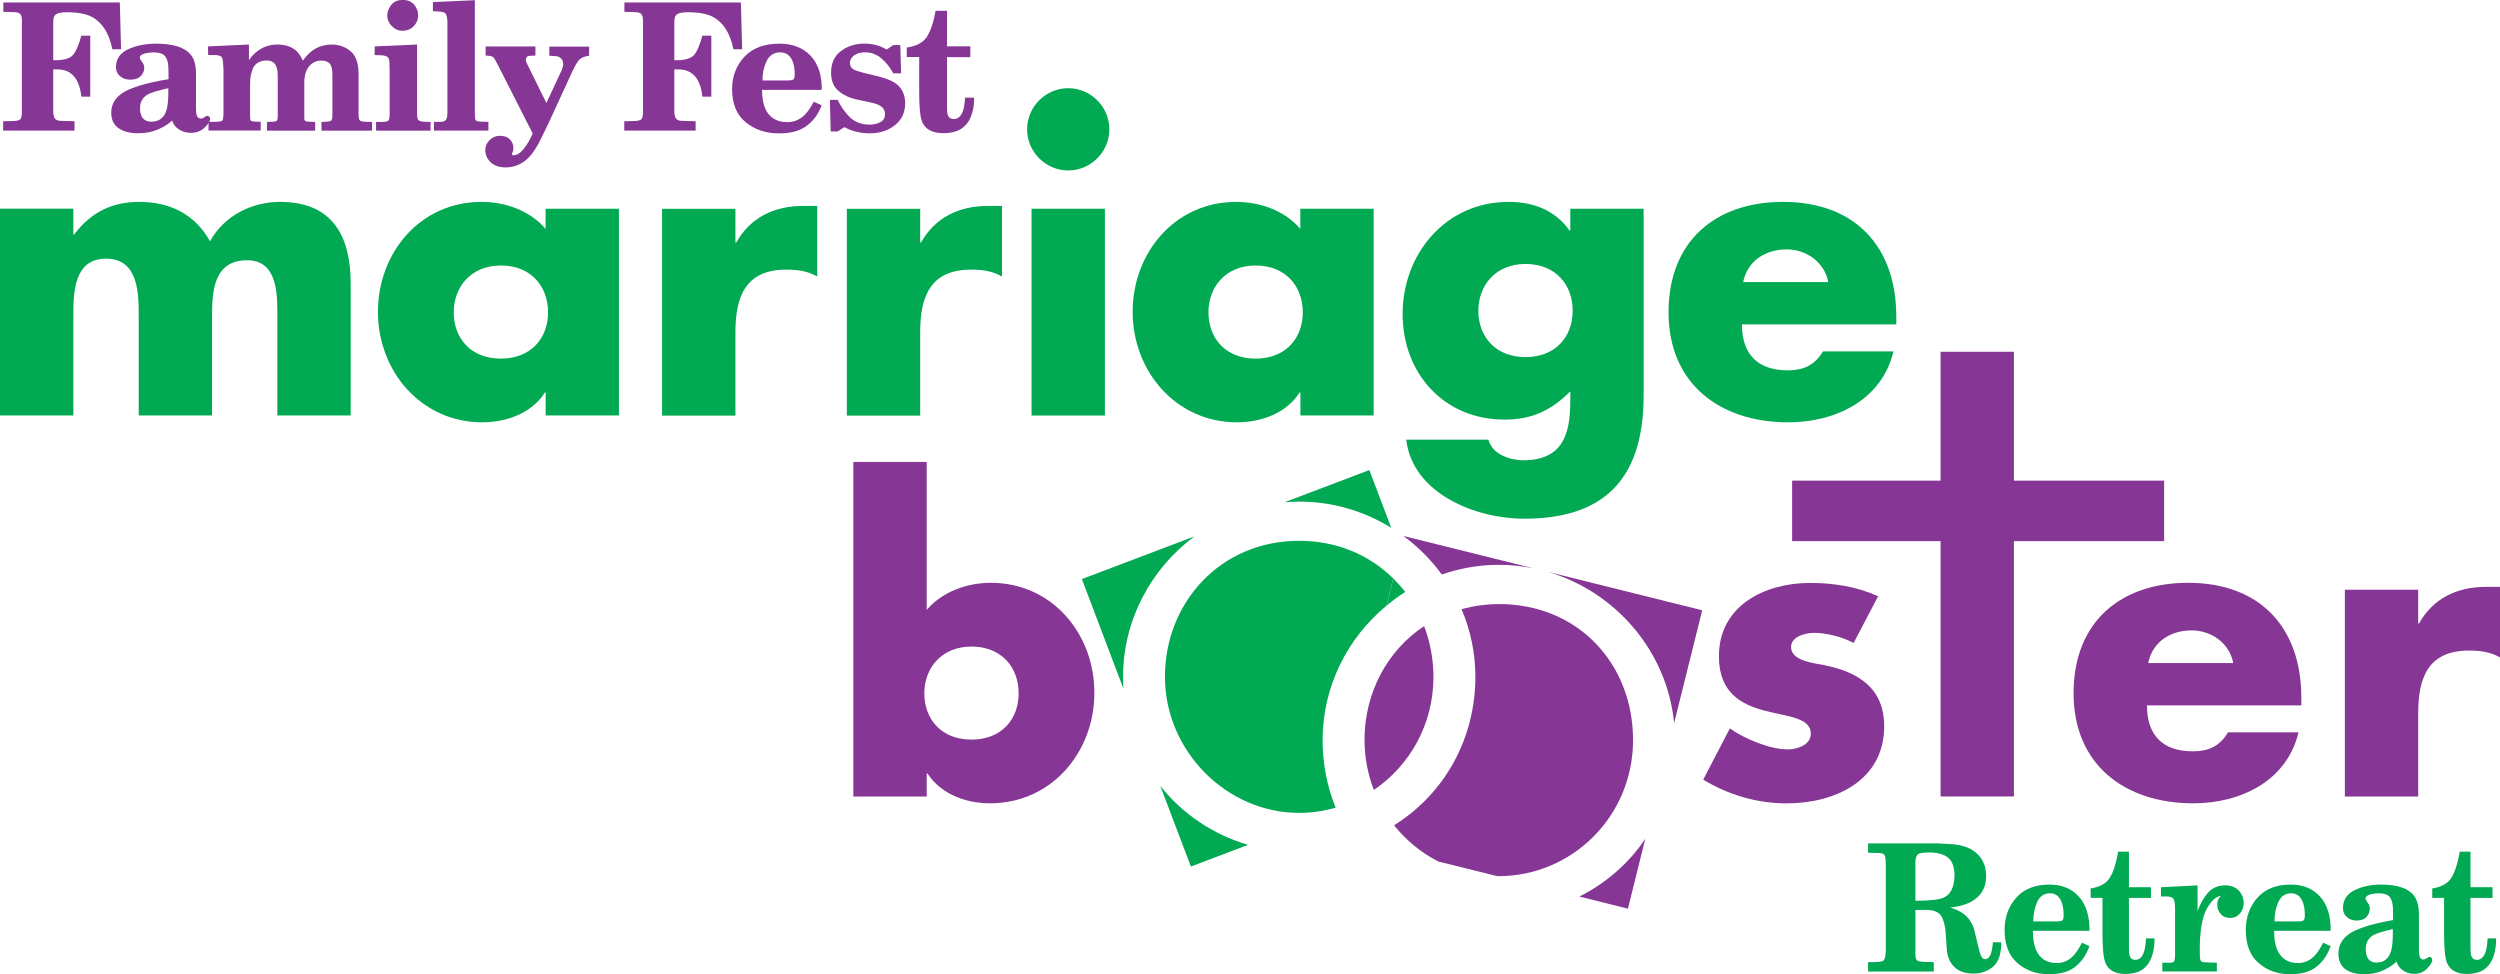
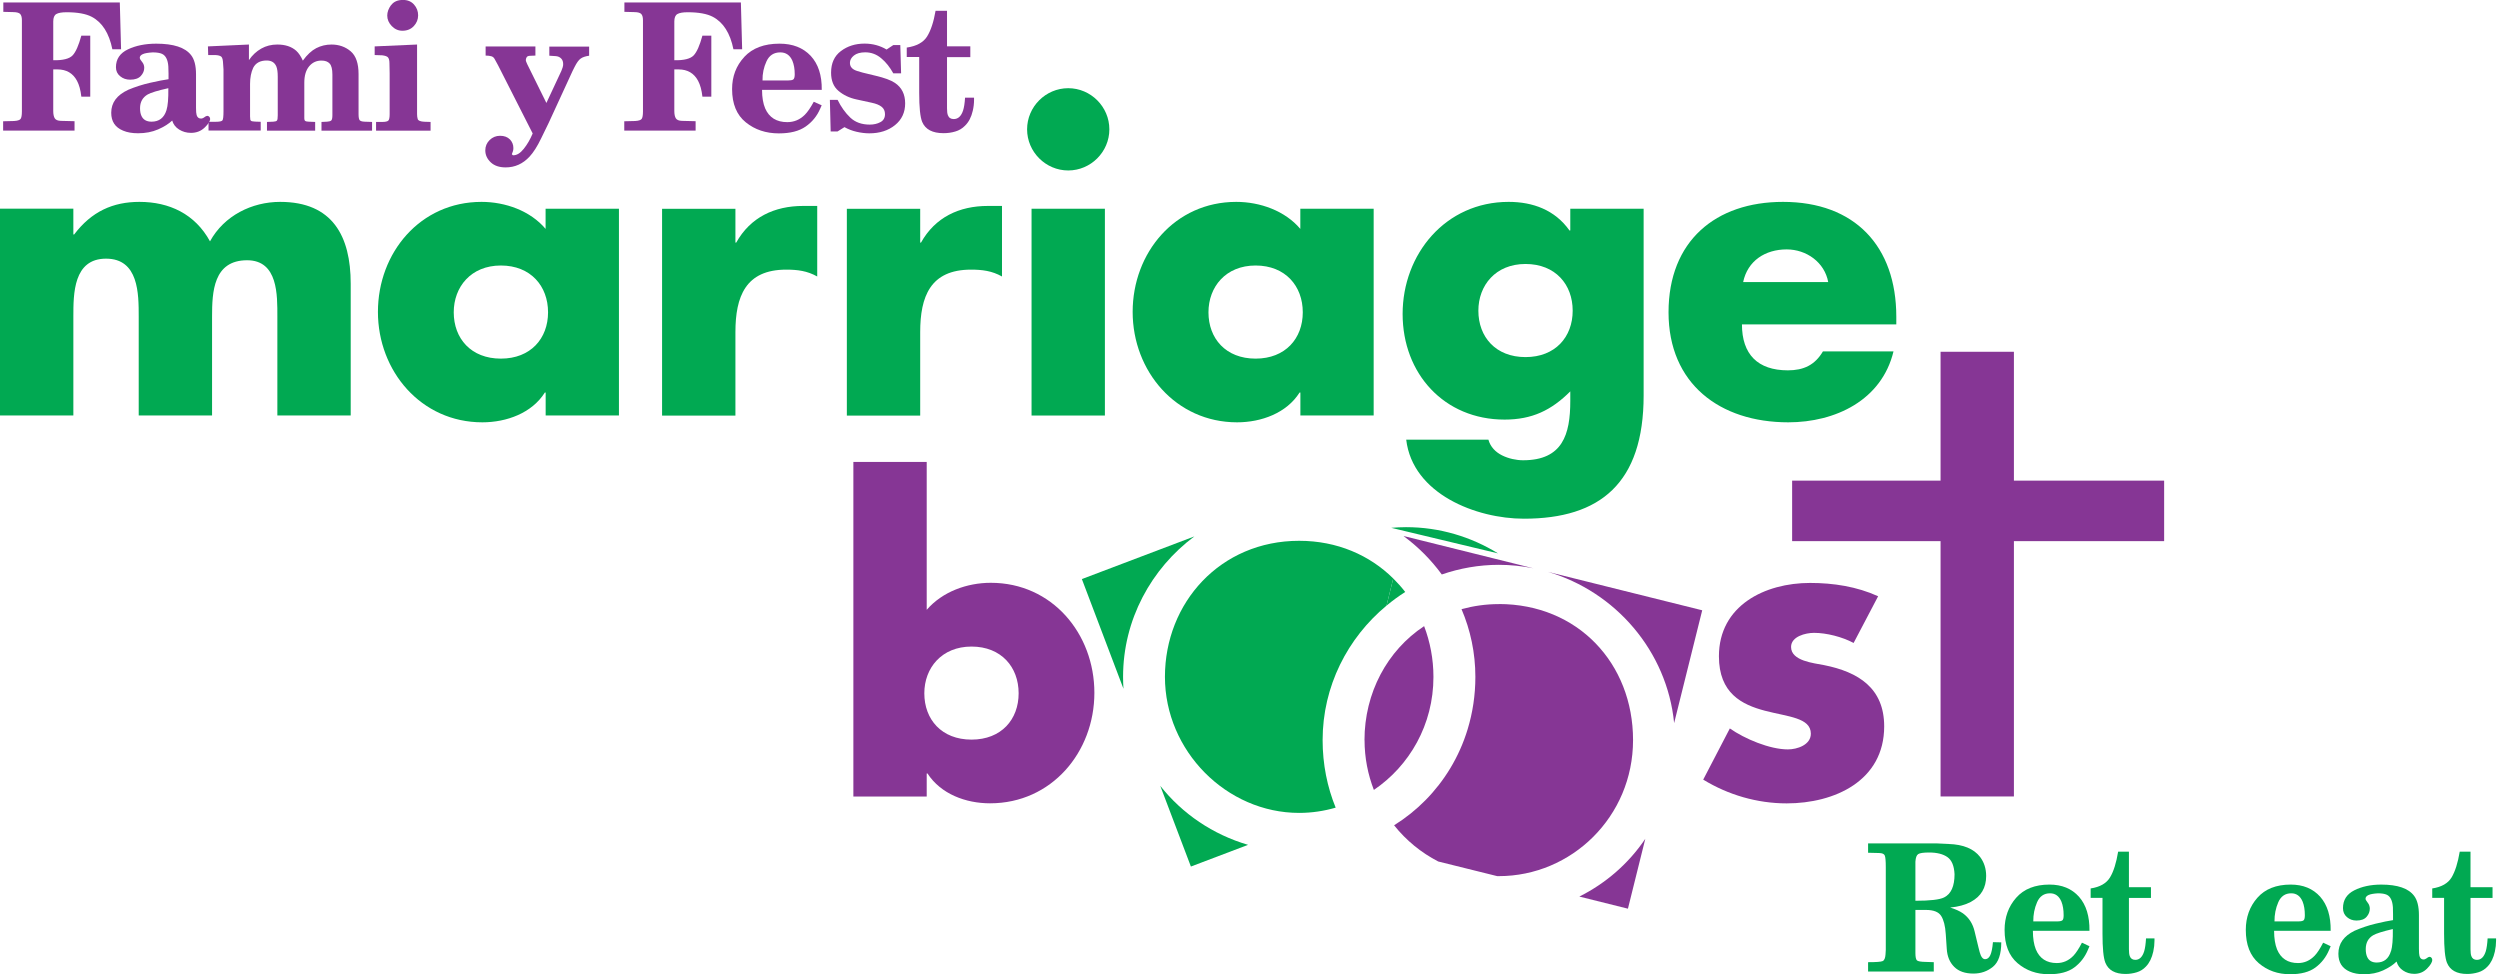
<svg xmlns="http://www.w3.org/2000/svg" id="Layer_2" data-name="Layer 2" viewBox="0 0 375.6 146.36">
  <defs>
    <style>
      .cls-1 {
        fill: #01a952;
      }

      .cls-1, .cls-2 {
        stroke-width: 0px;
      }

      .cls-2 {
        fill: #863695;
      }
    </style>
  </defs>
  <g id="Layer_1-2" data-name="Layer 1">
    <g>
      <path class="cls-1" d="m11.02,35.23h.12c2.61-3.45,5.82-4.9,9.81-4.9,4.48,0,8.36,1.82,10.6,5.93,2.12-3.87,6.3-5.93,10.54-5.93,7.87,0,10.6,5.15,10.6,12.29v19.8h-11.02v-14.84c0-3.21.12-8.48-4.54-8.48-5.09,0-5.27,4.78-5.27,8.48v14.84h-11.02v-14.84c0-3.45,0-8.72-4.91-8.72s-4.91,5.27-4.91,8.72v14.84H0v-31.07h11.02v3.88Z" />
      <path class="cls-1" d="m93,62.42h-11.02v-3.45h-.12c-1.94,3.09-5.75,4.48-9.39,4.48-9.21,0-15.69-7.69-15.69-16.59s6.36-16.53,15.56-16.53c3.57,0,7.33,1.33,9.63,4.06v-3.03h11.02v31.07Zm-24.83-15.5c0,3.94,2.6,6.96,7.08,6.96s7.09-3.03,7.09-6.96-2.6-7.03-7.09-7.03-7.08,3.21-7.08,7.03Z" />
      <path class="cls-1" d="m110.49,36.45h.12c2.12-3.81,5.75-5.51,10.05-5.51h2.12v10.6c-1.51-.85-2.97-1.03-4.66-1.03-6.12,0-7.63,4.06-7.63,9.39v12.54h-11.02v-31.07h11.02v5.09Z" />
      <path class="cls-1" d="m138.25,36.45h.12c2.12-3.81,5.75-5.51,10.05-5.51h2.12v10.6c-1.51-.85-2.97-1.03-4.66-1.03-6.12,0-7.63,4.06-7.63,9.39v12.54h-11.02v-31.07h11.02v5.09Z" />
      <path class="cls-1" d="m166.67,19.43c0,3.39-2.79,6.18-6.18,6.18s-6.18-2.79-6.18-6.18,2.79-6.18,6.18-6.18,6.18,2.79,6.18,6.18Zm-.67,43h-11.02v-31.07h11.02v31.07Z" />
      <path class="cls-1" d="m206.39,62.42h-11.02v-3.45h-.12c-1.94,3.09-5.75,4.48-9.39,4.48-9.2,0-15.69-7.69-15.69-16.59s6.36-16.53,15.56-16.53c3.57,0,7.33,1.33,9.63,4.06v-3.03h11.02v31.07Zm-24.83-15.5c0,3.94,2.6,6.96,7.08,6.96s7.09-3.03,7.09-6.96-2.6-7.03-7.09-7.03-7.08,3.21-7.08,7.03Z" />
      <path class="cls-1" d="m246.94,59.4c0,13.2-6.54,18.53-17.99,18.53-7.15,0-16.71-3.7-17.68-11.87h12.35c.3,1.09,1.09,1.88,2.06,2.36.97.48,2.12.73,3.15.73,5.94,0,7.09-3.88,7.09-8.9v-1.45c-2.85,2.85-5.75,4.24-9.87,4.24-9.08,0-15.32-6.9-15.32-15.87s6.42-16.84,15.93-16.84c3.63,0,6.96,1.21,9.14,4.3h.12v-3.27h11.02v28.04Zm-24.83-12.72c0,3.94,2.6,6.97,7.08,6.97s7.09-3.03,7.09-6.97-2.6-7.02-7.09-7.02-7.08,3.21-7.08,7.02Z" />
      <path class="cls-1" d="m284.9,48.74h-23.19c0,4.48,2.36,6.9,6.9,6.9,2.36,0,4.06-.79,5.27-2.85h10.6c-1.76,7.33-8.72,10.66-15.81,10.66-10.3,0-17.99-5.81-17.99-16.53s7.08-16.59,17.2-16.59c10.78,0,17.02,6.66,17.02,17.26v1.15Zm-10.23-6.36c-.54-2.97-3.27-4.91-6.24-4.91-3.21,0-5.87,1.7-6.54,4.91h12.78Z" />
      <path class="cls-2" d="m128.21,69.4h11.02v22.22c2.36-2.73,6.06-4.06,9.63-4.06,9.2,0,15.56,7.63,15.56,16.53s-6.42,16.6-15.68,16.6c-3.63,0-7.39-1.39-9.39-4.48h-.12v3.46h-11.02v-50.27Zm10.66,34.76c0,3.94,2.6,6.96,7.09,6.96s7.08-3.03,7.08-6.96-2.6-7.02-7.08-7.02-7.09,3.21-7.09,7.02Z" />
      <path class="cls-2" d="m278.47,96.59c-1.7-.91-4.06-1.51-5.93-1.51-1.27,0-3.45.54-3.45,2.12,0,2.12,3.45,2.42,4.97,2.73,5.15,1.03,9.02,3.45,9.02,9.2,0,8.18-7.45,11.57-14.65,11.57-4.42,0-8.78-1.27-12.54-3.57l4-7.69c2.24,1.57,6,3.15,8.72,3.15,1.39,0,3.45-.67,3.45-2.36,0-2.42-3.45-2.54-6.9-3.45-3.45-.91-6.91-2.61-6.91-8.18,0-7.63,6.91-11.02,13.69-11.02,3.51,0,7.02.54,10.23,2l-3.69,7.03Z" />
      <path class="cls-2" d="m302.57,119.66h-11.02v-38.36h-22.3v-9.09h22.3v-19.36h11.02v19.36h22.57v9.09h-22.57v38.36Z" />
-       <path class="cls-2" d="m345.75,105.98h-23.19c0,4.48,2.36,6.9,6.9,6.9,2.36,0,4.06-.79,5.27-2.85h10.6c-1.76,7.33-8.72,10.66-15.81,10.66-10.3,0-17.99-5.81-17.99-16.54s7.09-16.59,17.2-16.59c10.78,0,17.02,6.66,17.02,17.26v1.15Zm-10.23-6.36c-.54-2.97-3.27-4.91-6.24-4.91-3.21,0-5.87,1.7-6.54,4.91h12.78Z" />
-       <path class="cls-2" d="m363.31,93.68h.12c2.12-3.81,5.75-5.51,10.05-5.51h2.12v10.6c-1.51-.85-2.97-1.03-4.66-1.03-6.12,0-7.63,4.06-7.63,9.39v12.54h-11.02v-31.07h11.02v5.09Z" />
      <g>
        <path class="cls-2" d="m.47,18.22l1.63-.04c.52-.03.85-.13.99-.31.13-.18.2-.55.2-1.12V3.03c0-.44-.09-.75-.26-.93-.17-.18-.5-.27-1-.28l-1.53-.04V.37h17.5l.19,7.03h-1.31c-.49-2.42-1.52-4.04-3.09-4.87-.87-.46-2.14-.69-3.79-.69-.71,0-1.23.09-1.54.27s-.46.55-.46,1.11v5.83c1.46.03,2.43-.22,2.91-.73.48-.51.91-1.5,1.31-2.96h1.34v9.16h-1.34c-.11-.99-.33-1.78-.65-2.38-.61-1.14-1.59-1.71-2.92-1.71h-.65v6.25c0,.49.08.86.23,1.1s.46.37.94.38l2.03.05v1.41H.47v-1.41Z" />
        <path class="cls-2" d="m19.24,13.5c1.08-.45,2.19-.81,3.35-1.07,1.16-.26,2.07-.44,2.73-.53v-.82l-.03-1.11c-.07-.99-.39-1.62-.95-1.88-.33-.15-.8-.22-1.4-.22-.68.04-1.17.12-1.48.26-.31.14-.46.32-.46.55,0,.05.01.1.03.15.02.04.05.09.08.15l.34.46c.07.1.12.21.16.34.04.13.06.27.06.41,0,.44-.17.85-.51,1.22-.34.37-.88.56-1.61.56-.58,0-1.08-.17-1.5-.52-.42-.34-.63-.79-.63-1.35,0-1.22.6-2.11,1.79-2.68,1.19-.57,2.62-.86,4.27-.86,2.59,0,4.33.57,5.22,1.71.5.63.75,1.59.75,2.88v5.07c0,.5.03.86.09,1.06.1.35.32.53.65.53.08,0,.15-.01.23-.04.08-.03.16-.06.23-.12l.27-.18s.11-.04.22-.07c.11,0,.21.05.3.14.09.09.13.2.13.33,0,.34-.28.77-.83,1.3-.55.53-1.24.79-2.05.79-.66,0-1.25-.17-1.78-.5-.53-.33-.87-.78-1.04-1.35-.52.49-1.22.94-2.12,1.33-.9.39-1.9.58-3.01.58-.88,0-1.63-.13-2.24-.39-1.2-.49-1.79-1.38-1.79-2.69,0-1.52.85-2.66,2.54-3.44Zm5.77,3.06c.21-.66.3-1.76.28-3.31-1.58.35-2.61.66-3.1.94-.76.44-1.15,1.13-1.15,2.07,0,.47.07.86.22,1.17.27.57.77.85,1.51.85,1.13,0,1.88-.57,2.24-1.72Z" />
        <path class="cls-2" d="m31.28,8.28l-.04-1.31,6.16-.28v2.34c.51-.75,1.13-1.32,1.85-1.73.72-.41,1.53-.61,2.41-.61,1.2,0,2.14.31,2.85.94.37.34.7.83.99,1.48.64-.89,1.31-1.51,2.02-1.88.71-.36,1.46-.54,2.28-.54,1.12,0,2.09.34,2.88,1.01.8.68,1.19,1.82,1.19,3.42v6.04c0,.47.06.77.17.9.11.13.35.2.7.22l1.16.04v1.31h-7.6v-1.31l.84-.04c.31-.02.51-.08.63-.18.11-.1.17-.37.17-.8v-6.09c0-.81-.14-1.37-.41-1.66-.27-.3-.68-.45-1.23-.45-.76,0-1.38.29-1.86.87-.48.58-.72,1.39-.72,2.45v5.37c0,.18.04.31.13.37.08.07.25.11.5.12l1,.04v1.31h-7.24v-1.31l.97-.04c.27-.02.45-.07.53-.17.08-.09.12-.36.12-.78v-5.8c0-.69-.07-1.2-.21-1.54-.25-.6-.74-.9-1.45-.9-.98,0-1.65.37-2.03,1.1-.31.67-.47,1.47-.47,2.41v4.9l.03.4c0,.17.1.28.27.32.17.04.6.07,1.3.08v1.31h-7.84v-1.31h1.03c.6,0,.95-.07,1.06-.21.11-.14.16-.61.16-1.4v-6.25l-.06-.86c-.02-.58-.11-.93-.28-1.07-.17-.14-.47-.22-.91-.24h-1.03Z" />
        <path class="cls-2" d="m56.29,8.28v-1.31l6.37-.28v10.47c0,.26.03.5.1.73.07.23.39.37.98.4l.95.03v1.31h-8.19v-1.31h.91c.49,0,.79-.07.93-.2.13-.13.2-.45.2-.96v-6.16l-.03-1.5c0-.45-.09-.74-.23-.89-.14-.15-.42-.24-.84-.3l-1.16-.04Zm2.48-7.51c.38-.52.98-.78,1.78-.78.69,0,1.24.23,1.65.69.41.46.62,1,.62,1.62s-.22,1.16-.65,1.62c-.43.46-1,.7-1.71.7-.61,0-1.14-.23-1.6-.7-.45-.47-.68-.99-.68-1.58,0-.53.19-1.05.57-1.57Z" />
-         <path class="cls-2" d="m65.03.31l6.31-.28v16.81c0,.66.04,1.07.12,1.21.08.14.33.21.76.22l1.16.04v1.31h-8.19v-1.31h.95c.38,0,.66-.09.83-.28.17-.19.25-.55.25-1.09V3.5c0-.85-.12-1.37-.36-1.54-.24-.18-.85-.27-1.82-.27V.31Z" />
        <path class="cls-2" d="m76.6,20.93c.35.37.53.8.53,1.31,0,.16-.02.31-.06.46-.04.15-.1.31-.17.46.06.11.13.17.22.17.53,0,1.05-.32,1.57-.97.52-.65.97-1.42,1.34-2.31l-5.2-10.24-.52-.95c-.11-.21-.28-.35-.5-.41-.22-.06-.5-.1-.85-.1v-1.37h7.48v1.37l-.76.03c-.29,0-.48.08-.56.23-.08.14-.12.27-.12.4,0,.09.02.17.05.25s.08.2.15.36l2.89,5.85,2.25-4.82c.07-.17.13-.35.19-.52.06-.17.08-.34.08-.5,0-.36-.1-.64-.31-.85-.21-.21-.48-.33-.83-.35l-.94-.06v-1.37h5.98v1.37c-.56.08-.98.22-1.27.43-.29.2-.59.62-.91,1.25l-.31.62-3.59,7.8-1.11,2.28c-.6,1.25-1.19,2.17-1.76,2.78-1,1.08-2.2,1.62-3.59,1.62-.95,0-1.7-.25-2.24-.76-.54-.51-.82-1.11-.82-1.8,0-.61.22-1.12.65-1.55.43-.42.95-.64,1.57-.64s1.12.18,1.48.55Z" />
        <path class="cls-2" d="m93.78,18.22l1.63-.04c.52-.03.85-.13.99-.31.13-.18.2-.55.2-1.12V3.03c0-.44-.09-.75-.26-.93-.17-.18-.5-.27-1-.28l-1.53-.04V.37h17.5l.19,7.03h-1.31c-.49-2.42-1.52-4.04-3.09-4.87-.87-.46-2.14-.69-3.79-.69-.71,0-1.23.09-1.54.27-.31.18-.46.55-.46,1.11v5.83c1.46.03,2.43-.22,2.91-.73.48-.51.91-1.5,1.31-2.96h1.34v9.16h-1.34c-.11-.99-.33-1.78-.65-2.38-.61-1.14-1.59-1.71-2.92-1.71h-.65v6.25c0,.49.08.86.23,1.1s.46.37.94.38l2.03.05v1.41h-10.72v-1.41Z" />
        <path class="cls-2" d="m111.83,8.54c1.23-1.32,2.99-1.98,5.28-1.98,1.98,0,3.54.61,4.69,1.83,1.14,1.23,1.69,2.93,1.66,5.11h-8.97c0,1.13.16,2.06.47,2.79.6,1.37,1.71,2.06,3.32,2.06,1.02,0,1.9-.37,2.64-1.11.42-.42.86-1.07,1.34-1.95l1.19.53-.23.52c-.48,1.11-1.21,2-2.19,2.68-.98.68-2.31,1.02-4.01,1.02-1.94,0-3.6-.55-4.97-1.66-1.37-1.1-2.06-2.77-2.06-5,0-1.9.61-3.51,1.84-4.83Zm6.55,3.55c.39,0,.66-.05.8-.15.14-.1.22-.36.22-.78,0-.8-.12-1.47-.35-2.03-.37-.84-.97-1.26-1.82-1.26-.97,0-1.66.45-2.07,1.34-.42.9-.62,1.86-.6,2.88h3.82Z" />
        <path class="cls-2" d="m124.8,19.75l-.12-4.75h1.16c.53,1.08,1.17,1.97,1.91,2.67.74.7,1.71,1.05,2.92,1.05.6,0,1.14-.12,1.6-.37.46-.24.69-.64.69-1.2,0-.47-.17-.84-.5-1.1-.33-.27-.82-.47-1.47-.61l-2.3-.5c-1.08-.23-1.98-.66-2.72-1.29-.74-.62-1.11-1.54-1.11-2.73,0-1.42.49-2.51,1.48-3.25.99-.75,2.18-1.12,3.56-1.12.62,0,1.2.08,1.75.23s1.06.37,1.55.66l1.01-.67h1.05l.12,4.25h-1.17c-.52-.94-1.13-1.7-1.83-2.28-.69-.58-1.49-.88-2.39-.88-.73,0-1.3.16-1.7.48s-.6.69-.6,1.12.2.76.59.99c.23.14.68.29,1.34.46l1.9.46c1.36.32,2.34.68,2.93,1.08,1.03.69,1.54,1.72,1.54,3.08s-.51,2.45-1.53,3.27c-1.02.82-2.3,1.23-3.85,1.23-.61,0-1.25-.08-1.91-.23-.66-.15-1.27-.39-1.83-.7l-1.04.65h-1.05Z" />
        <path class="cls-2" d="m136.22,7.15c1.48-.22,2.5-.77,3.06-1.66.56-.89.99-2.18,1.28-3.87h1.72v5.34h3.5v1.62h-3.5v7.7c0,.46.04.8.13,1.03.15.39.44.58.88.58.65,0,1.12-.43,1.4-1.28.15-.46.25-1.11.3-1.94h1.35v.34c0,.54-.06,1.08-.19,1.63-.22.96-.61,1.71-1.17,2.25-.41.42-.9.71-1.46.87-.56.17-1.15.25-1.76.25-1.66,0-2.73-.56-3.21-1.69-.3-.72-.45-2.18-.45-4.38v-5.37h-1.87v-1.44Z" />
      </g>
      <g>
        <path class="cls-1" d="m292.76,126.8c2.21.07,3.78.72,4.73,1.95.6.8.91,1.75.91,2.86,0,1.78-.77,3.07-2.32,3.9-.83.44-1.86.72-3.09.84.79.24,1.43.53,1.92.87.9.65,1.49,1.56,1.76,2.74l.56,2.32c.14.61.26,1.03.37,1.27.17.37.38.56.63.56.33,0,.59-.19.78-.58.19-.39.33-1.05.41-1.98l1.25.03c0,1.77-.42,2.99-1.25,3.67-.83.68-1.81,1.02-2.93,1.02-1.24,0-2.21-.33-2.88-1-.68-.67-1.06-1.57-1.13-2.72l-.15-2.22c-.08-1.22-.31-2.12-.69-2.72-.38-.6-1.14-.9-2.28-.9h-1.59v6.47c0,.6.08.97.23,1.11.15.14.6.22,1.34.23l1.19.04v1.41h-9.87v-1.41c1.2,0,1.92-.05,2.18-.16.26-.11.4-.44.44-1.01l.04-.68v-12.44c0-.91-.05-1.49-.15-1.73-.1-.25-.39-.37-.87-.38l-1.64-.04v-1.41h10.22l1.89.09Zm-4.99,8.53c2.19,0,3.63-.16,4.31-.5,1.05-.52,1.57-1.68,1.57-3.49-.06-1.25-.41-2.1-1.07-2.57-.65-.46-1.57-.69-2.75-.69-.85,0-1.4.08-1.64.24-.25.16-.38.54-.42,1.15v5.86Z" />
        <path class="cls-1" d="m302.91,134.88c1.16-1.32,2.83-1.98,5-1.98,1.87,0,3.35.61,4.44,1.83,1.08,1.23,1.6,2.93,1.57,5.11h-8.5c0,1.13.15,2.06.44,2.79.57,1.37,1.62,2.06,3.15,2.06.96,0,1.8-.37,2.51-1.11.39-.42.82-1.07,1.27-1.95l1.13.53-.22.52c-.46,1.11-1.15,2-2.07,2.68-.92.68-2.19,1.01-3.8,1.01-1.84,0-3.41-.55-4.71-1.66-1.3-1.11-1.95-2.77-1.95-5,0-1.9.58-3.51,1.74-4.83Zm6.17,3.55c.37,0,.62-.05.76-.15.14-.1.2-.36.2-.78,0-.8-.11-1.48-.33-2.03-.35-.84-.92-1.26-1.71-1.26-.91,0-1.56.45-1.95,1.34-.39.9-.58,1.86-.57,2.88h3.6Z" />
        <path class="cls-1" d="m314.1,133.48c1.4-.21,2.37-.77,2.91-1.66s.94-2.18,1.22-3.87h1.62v5.34h3.31v1.62h-3.31v7.7c0,.46.04.8.12,1.02.14.39.42.58.84.58.61,0,1.06-.42,1.33-1.28.14-.46.23-1.11.28-1.94h1.27v.34c0,.54-.06,1.08-.18,1.63-.21.96-.58,1.71-1.1,2.25-.39.42-.86.71-1.39.87-.53.16-1.09.25-1.67.25-1.57,0-2.58-.56-3.04-1.69-.29-.72-.43-2.18-.43-4.37v-5.37h-1.78v-1.44Z" />
-         <path class="cls-1" d="m324.66,134.67v-1.37l5.5-.28v3.89c.39-1.15.92-2.08,1.58-2.81.66-.72,1.53-1.09,2.61-1.09.84,0,1.5.27,2,.79s.74,1.16.74,1.89c0,.62-.19,1.14-.57,1.57-.38.43-.87.65-1.48.65s-1.05-.2-1.4-.59c-.35-.39-.52-.88-.52-1.45,0-.29.05-.53.14-.71.09-.18.23-.37.41-.57-.78.11-1.5.79-2.17,2.04-.67,1.24-1.01,3.32-1.01,6.23,0,.75.04,1.23.12,1.42.08.19.3.29.66.3l1.79.06v1.31h-8.19v-1.31h1.09c.38,0,.61-.08.69-.23.08-.16.13-.46.13-.92v-6.78c0-.8-.06-1.34-.19-1.59-.12-.26-.44-.4-.94-.44h-1Z" />
        <path class="cls-1" d="m339.15,134.88c1.16-1.32,2.83-1.98,5-1.98,1.87,0,3.35.61,4.44,1.83,1.08,1.23,1.6,2.93,1.57,5.11h-8.5c0,1.13.15,2.06.44,2.79.57,1.37,1.62,2.06,3.15,2.06.96,0,1.8-.37,2.51-1.11.4-.42.82-1.07,1.27-1.95l1.13.53-.22.52c-.46,1.11-1.15,2-2.07,2.68-.92.68-2.19,1.01-3.8,1.01-1.84,0-3.41-.55-4.71-1.66-1.3-1.11-1.95-2.77-1.95-5,0-1.9.58-3.51,1.74-4.83Zm6.17,3.55c.37,0,.62-.05.76-.15.13-.1.2-.36.2-.78,0-.8-.11-1.48-.33-2.03-.35-.84-.92-1.26-1.71-1.26-.91,0-1.56.45-1.95,1.34-.39.9-.58,1.86-.57,2.88h3.6Z" />
        <path class="cls-1" d="m353.74,139.84c1.03-.45,2.09-.81,3.19-1.07,1.1-.26,1.97-.44,2.6-.53v-.82l-.02-1.11c-.07-.99-.37-1.62-.91-1.88-.32-.15-.77-.22-1.34-.22-.65.04-1.12.12-1.42.26-.29.14-.44.32-.44.55,0,.05,0,.1.03.14.02.04.05.09.08.15l.32.46c.06.1.12.21.15.34.04.13.06.27.06.41,0,.44-.16.85-.48,1.22-.32.37-.83.56-1.53.56-.55,0-1.02-.17-1.42-.51-.4-.34-.6-.79-.6-1.35,0-1.22.57-2.11,1.7-2.68,1.13-.57,2.48-.86,4.05-.86,2.46,0,4.11.57,4.95,1.71.47.63.71,1.59.71,2.88v5.07c0,.5.03.86.08,1.06.1.36.3.53.61.53.07,0,.15-.01.22-.04.07-.03.15-.07.22-.12l.26-.18s.1-.04.21-.06c.11,0,.2.05.28.14.08.09.12.2.12.33,0,.34-.26.77-.78,1.3-.52.53-1.16.79-1.93.79-.62,0-1.18-.17-1.67-.5-.5-.33-.82-.78-.98-1.35-.49.49-1.17.94-2.02,1.33-.86.39-1.81.58-2.87.58-.83,0-1.55-.13-2.14-.39-1.14-.49-1.71-1.38-1.71-2.69,0-1.52.81-2.66,2.42-3.45Zm5.49,3.06c.2-.66.29-1.76.27-3.32-1.51.35-2.5.66-2.97.94-.73.44-1.1,1.13-1.1,2.07,0,.47.07.86.21,1.17.25.57.73.85,1.44.85,1.08,0,1.8-.57,2.14-1.72Z" />
        <path class="cls-1" d="m365.42,133.48c1.4-.21,2.37-.77,2.91-1.66.53-.89.94-2.18,1.22-3.87h1.62v5.34h3.31v1.62h-3.31v7.7c0,.46.04.8.12,1.02.14.39.42.58.84.58.61,0,1.06-.42,1.33-1.28.14-.46.23-1.11.28-1.94h1.27v.34c0,.54-.06,1.08-.18,1.63-.21.96-.58,1.71-1.1,2.25-.39.42-.86.71-1.39.87-.53.16-1.09.25-1.67.25-1.57,0-2.58-.56-3.04-1.69-.29-.72-.43-2.18-.43-4.37v-5.37h-1.78v-1.44Z" />
      </g>
      <g>
-         <path class="cls-1" d="m209.02,79.3l-3.29-8.68-12.75,4.84c.73-.06,1.47-.1,2.22-.1,5.05,0,9.78,1.45,13.82,3.94Z" />
+         <path class="cls-1" d="m209.02,79.3c.73-.06,1.47-.1,2.22-.1,5.05,0,9.78,1.45,13.82,3.94Z" />
        <path class="cls-1" d="m179.44,80.59l-16.9,6.41,6.25,16.48c-.04-.59-.06-1.19-.06-1.79,0-8.6,4.24-16.28,10.71-21.1Z" />
        <path class="cls-1" d="m174.32,118.07l4.6,12.12,8.59-3.26c-5.29-1.55-9.87-4.66-13.19-8.86Z" />
        <path class="cls-1" d="m195.19,81.25c-11.86,0-20.17,9.31-20.17,20.44s9.25,20.44,20.17,20.44c1.89,0,3.73-.28,5.48-.79-1.26-3.09-1.96-6.51-1.96-10.15,0-8.09,3.76-15.36,9.6-20.2l1.01-4.08c-3.53-3.49-8.41-5.66-14.13-5.66Z" />
        <path class="cls-2" d="m251.52,108.64l4.22-16.95-23.21-5.78c10.18,2.97,17.93,11.92,18.99,22.72Z" />
        <path class="cls-2" d="m216.61,86.31c2.7-.93,5.58-1.45,8.57-1.45,1.77,0,3.51.18,5.19.52l-19.46-4.84v.03c2.17,1.61,4.1,3.54,5.7,5.73Z" />
        <path class="cls-2" d="m237.28,134.7l7.3,1.82,2.61-10.5c-2.49,3.7-5.91,6.68-9.91,8.68Z" />
        <path class="cls-1" d="m209.32,86.91l-1.01,4.08c.89-.74,1.83-1.43,2.81-2.05-.55-.72-1.16-1.39-1.8-2.03Z" />
        <path class="cls-2" d="m225.18,90.76c-1.98,0-3.84.28-5.6.76,1.34,3.13,2.08,6.57,2.08,10.17,0,2.77-.41,5.4-1.16,7.87-.63,2.08-1.51,4.04-2.6,5.85-2.11,3.5-5,6.43-8.45,8.58,1.8,2.27,4.07,4.12,6.63,5.44l8.86,2.2c.08,0,.16,0,.24,0,10.92,0,20.17-8.91,20.17-20.44s-8.31-20.44-20.17-20.44Z" />
        <path class="cls-2" d="m205.01,111.2c0,2.66.51,5.17,1.4,7.48,5.35-3.63,8.95-9.8,8.95-16.98,0-2.69-.5-5.26-1.4-7.63-5.55,3.67-8.96,10.03-8.96,17.14Z" />
      </g>
    </g>
  </g>
</svg>